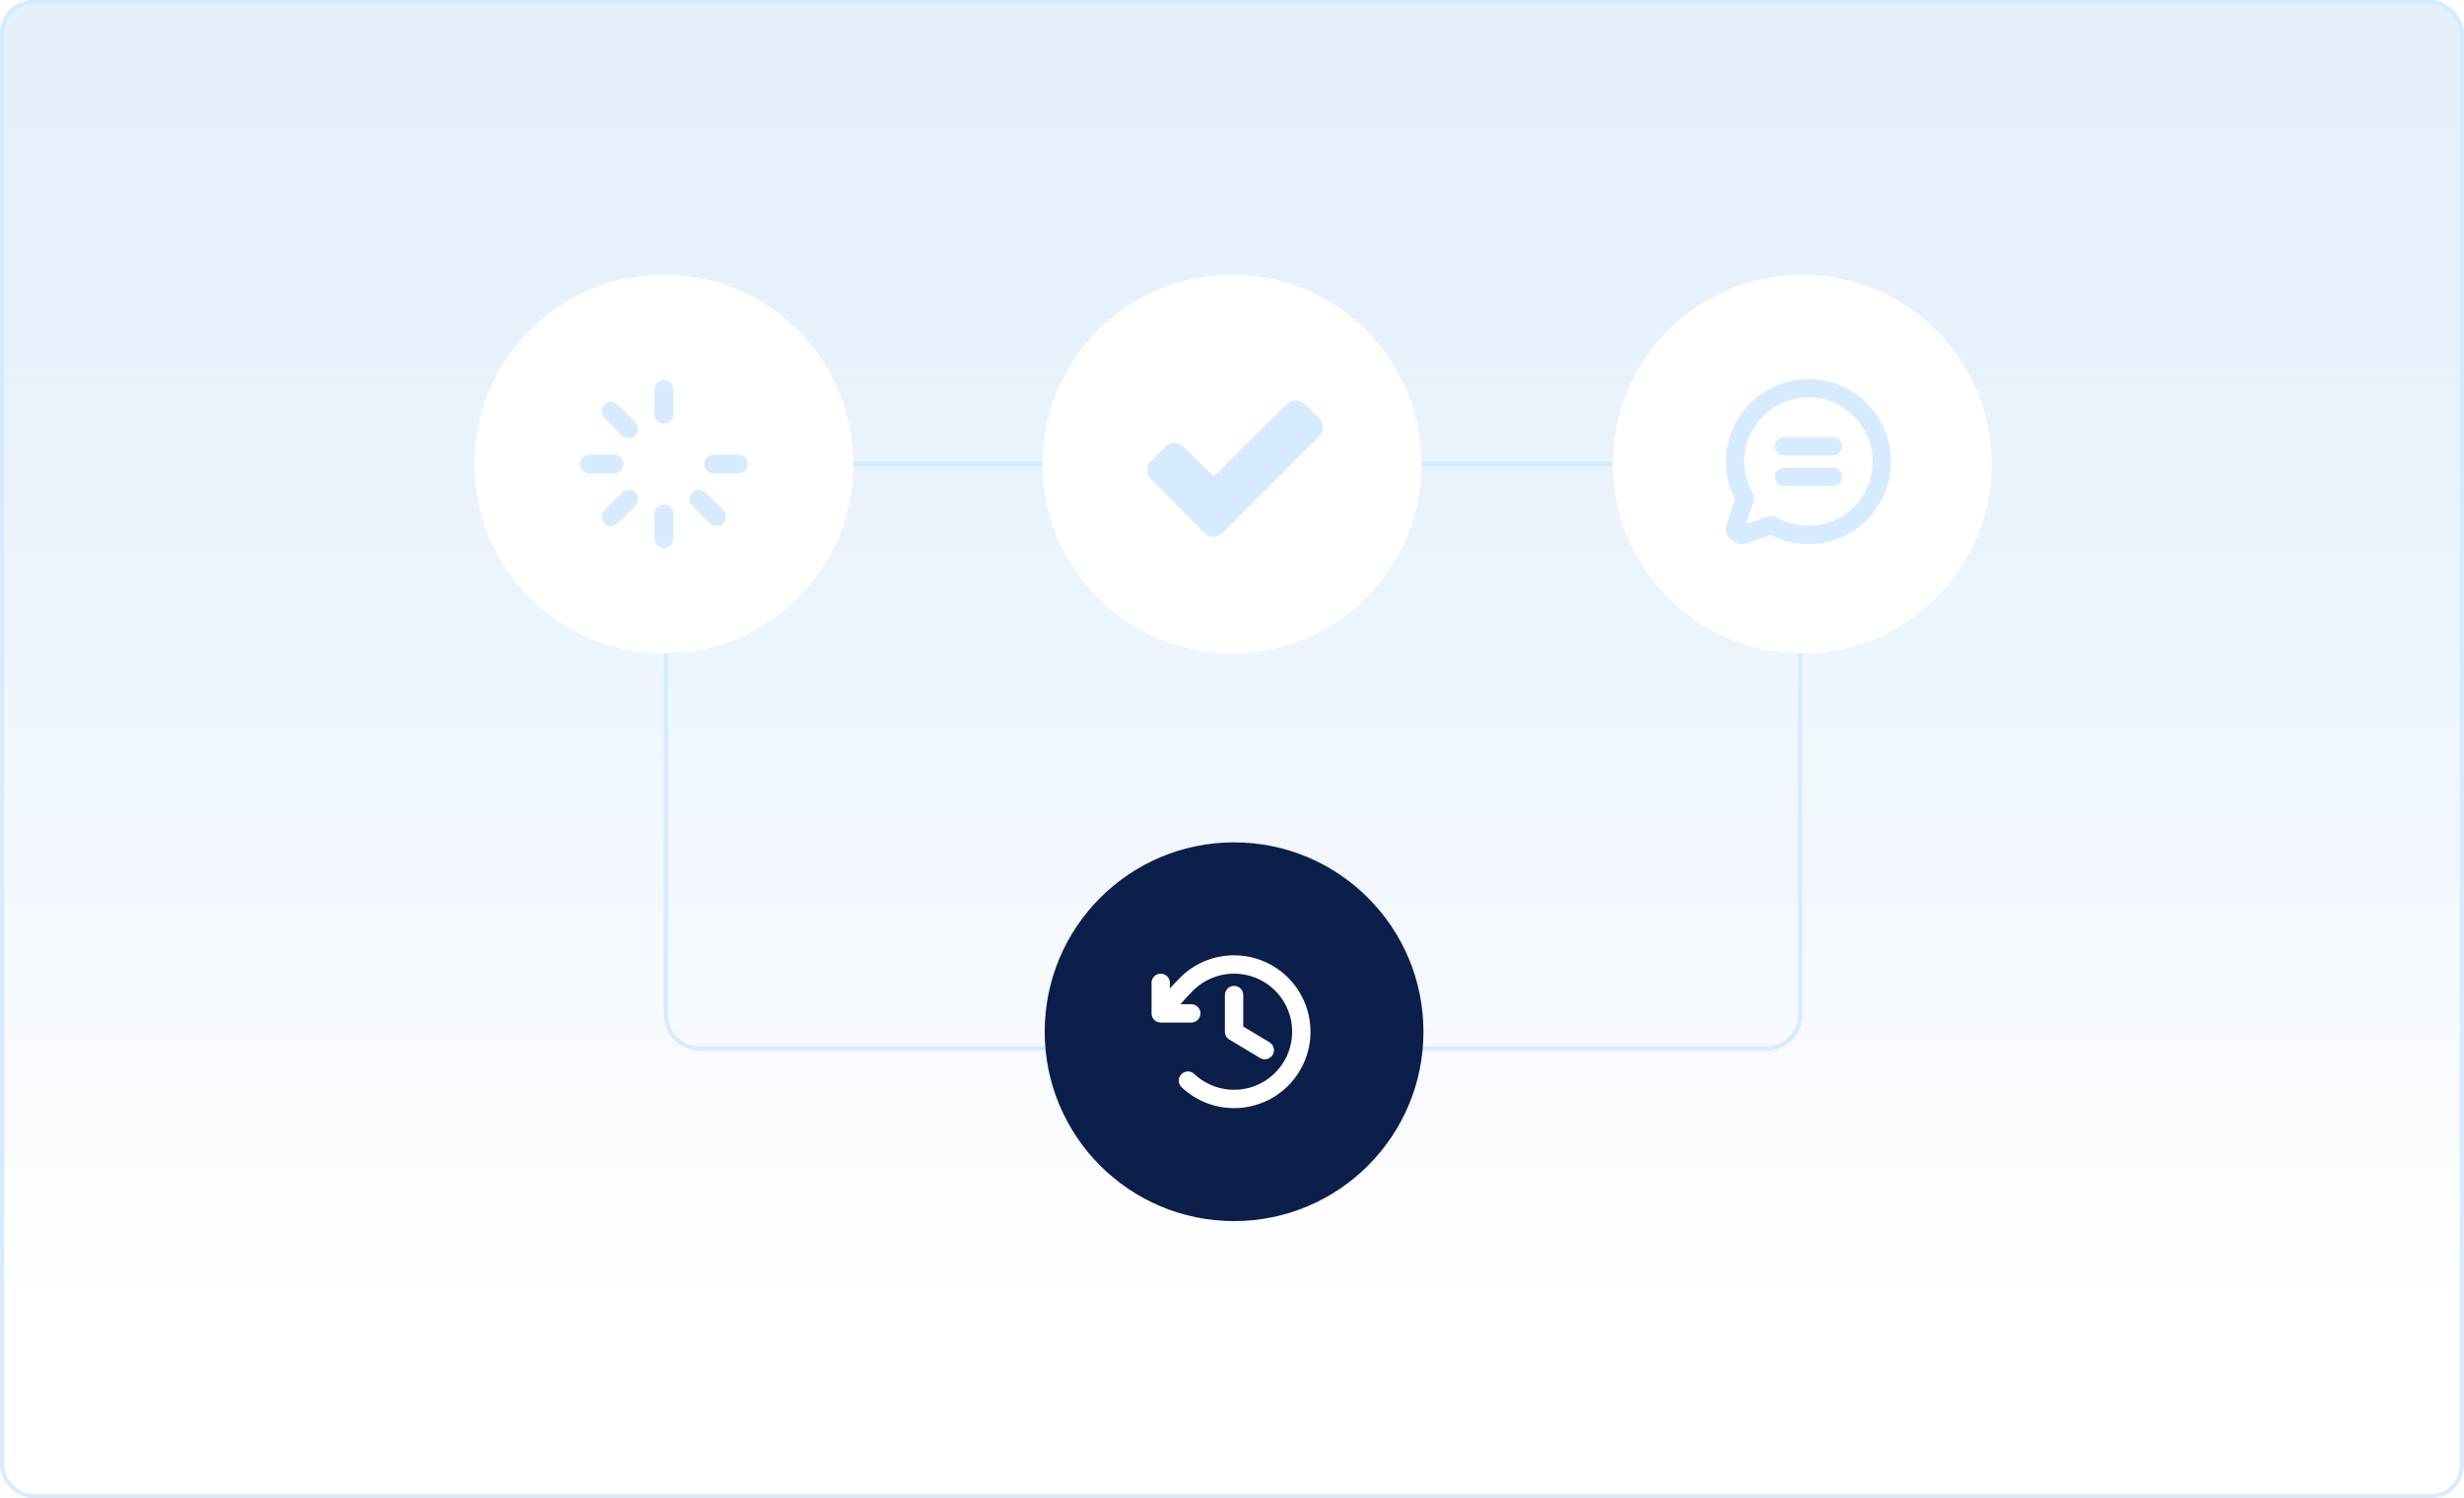
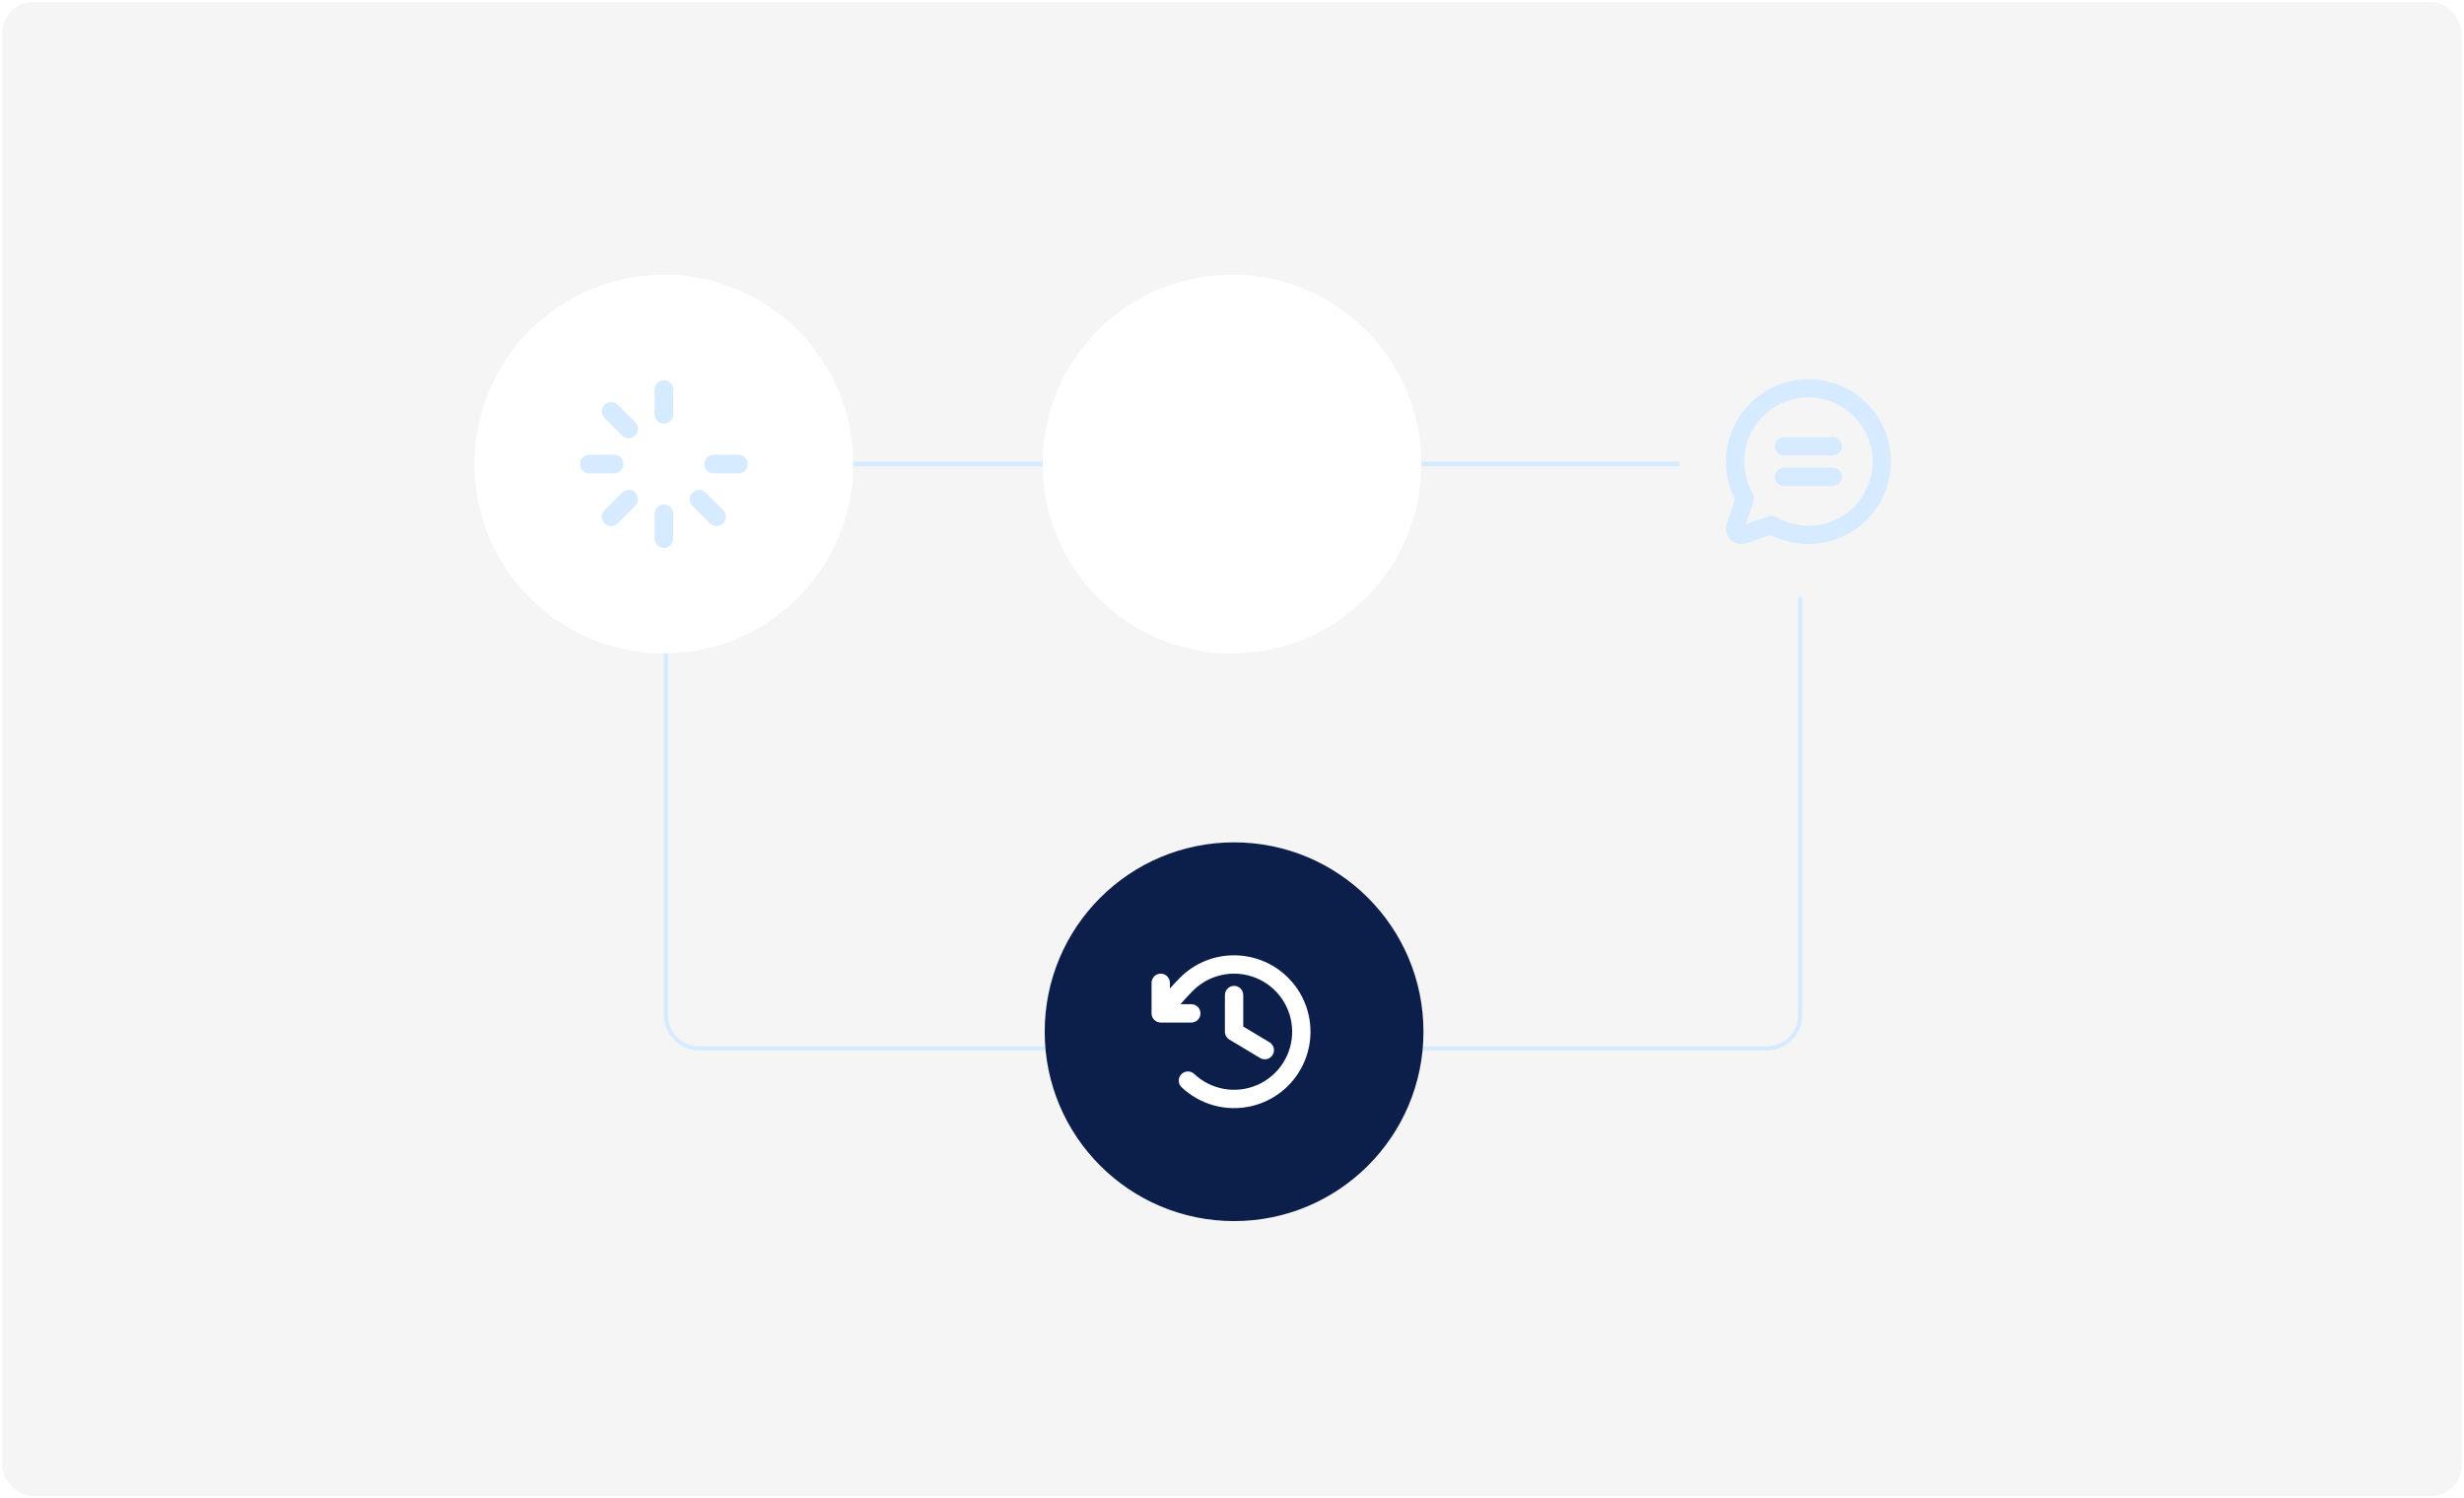
<svg xmlns="http://www.w3.org/2000/svg" width="592" height="360" viewBox="0 0 592 360" fill="none">
  <rect x="0.5" y="0.5" width="591" height="359" rx="7.5" fill="#F5F5F5" />
-   <rect x="0.5" y="0.5" width="591" height="359" rx="7.5" fill="url(#paint0_linear_1148_318)" />
-   <rect x="0.5" y="0.5" width="591" height="359" rx="7.5" stroke="#D6EBFF" />
  <path d="M432.5 143.4V243.9C432.5 248.318 428.918 251.9 424.5 251.9H300" stroke="#D6EBFF" />
  <path d="M160 143.4V243.9C160 248.318 163.582 251.9 168 251.9H292.5" stroke="#D6EBFF" />
  <path d="M194.762 111.5L403.493 111.5" stroke="#D6EBFF" stroke-width="1.137" />
  <g filter="url(#filter0_d_1148_318)">
    <circle cx="296" cy="111.5" r="45.5" fill="white" />
  </g>
-   <path d="M317.019 104.738L293.613 128.145C293.066 128.691 292.324 128.998 291.551 128.998C290.778 128.998 290.036 128.691 289.489 128.145L276.434 115.02C275.888 114.473 275.581 113.732 275.581 112.959C275.581 112.186 275.888 111.445 276.434 110.898L280.08 107.252C280.626 106.708 281.366 106.402 282.138 106.402C282.909 106.402 283.649 106.708 284.196 107.252L291.624 114.456L309.263 97.035C309.809 96.49 310.55 96.184 311.322 96.184C312.094 96.184 312.834 96.49 313.381 97.035L317.017 100.597C317.291 100.868 317.508 101.19 317.656 101.546C317.804 101.901 317.881 102.282 317.881 102.667C317.881 103.052 317.805 103.433 317.657 103.789C317.509 104.144 317.292 104.467 317.019 104.738Z" fill="#D6EBFF" />
  <g filter="url(#filter1_d_1148_318)">
    <circle cx="159.5" cy="111.5" r="45.5" fill="white" />
  </g>
  <path d="M161.739 93.584V99.556C161.739 100.15 161.503 100.72 161.083 101.14C160.663 101.56 160.094 101.796 159.5 101.796C158.906 101.796 158.336 101.56 157.916 101.14C157.496 100.72 157.26 100.15 157.26 99.556V93.584C157.26 92.99 157.496 92.421 157.916 92.001C158.336 91.581 158.906 91.345 159.5 91.345C160.094 91.345 160.663 91.581 161.083 92.001C161.503 92.421 161.739 92.99 161.739 93.584ZM177.415 109.26H171.444C170.85 109.26 170.28 109.496 169.86 109.916C169.44 110.336 169.204 110.906 169.204 111.5C169.204 112.094 169.44 112.663 169.86 113.083C170.28 113.503 170.85 113.739 171.444 113.739H177.415C178.009 113.739 178.579 113.503 178.999 113.083C179.419 112.663 179.655 112.094 179.655 111.5C179.655 110.906 179.419 110.336 178.999 109.916C178.579 109.496 178.009 109.26 177.415 109.26ZM169.529 118.362C169.321 118.154 169.073 117.988 168.801 117.876C168.529 117.763 168.237 117.705 167.943 117.705C167.648 117.705 167.356 117.763 167.084 117.876C166.812 117.988 166.565 118.154 166.356 118.362C166.148 118.57 165.983 118.817 165.87 119.09C165.757 119.362 165.699 119.654 165.699 119.948C165.699 120.243 165.757 120.534 165.87 120.807C165.983 121.079 166.148 121.326 166.356 121.534L170.579 125.758C171 126.178 171.571 126.415 172.166 126.415C172.761 126.415 173.331 126.178 173.752 125.758C174.173 125.337 174.409 124.766 174.409 124.171C174.409 123.576 174.173 123.006 173.752 122.585L169.529 118.362ZM159.5 121.204C158.906 121.204 158.336 121.44 157.916 121.86C157.496 122.28 157.26 122.85 157.26 123.444V129.415C157.26 130.009 157.496 130.579 157.916 130.999C158.336 131.419 158.906 131.655 159.5 131.655C160.094 131.655 160.663 131.419 161.083 130.999C161.503 130.579 161.739 130.009 161.739 129.415V123.444C161.739 122.85 161.503 122.28 161.083 121.86C160.663 121.44 160.094 121.204 159.5 121.204ZM149.471 118.362L145.248 122.585C144.827 123.006 144.59 123.576 144.59 124.171C144.59 124.766 144.827 125.337 145.248 125.758C145.668 126.178 146.239 126.415 146.834 126.415C147.429 126.415 147.999 126.178 148.42 125.758L152.643 121.534C153.064 121.114 153.3 120.543 153.3 119.948C153.3 119.353 153.064 118.783 152.643 118.362C152.223 117.941 151.652 117.705 151.057 117.705C150.462 117.705 149.891 117.941 149.471 118.362ZM149.796 111.5C149.796 110.906 149.56 110.336 149.14 109.916C148.72 109.496 148.15 109.26 147.556 109.26H141.584C140.99 109.26 140.421 109.496 140.001 109.916C139.581 110.336 139.345 110.906 139.345 111.5C139.345 112.094 139.581 112.663 140.001 113.083C140.421 113.503 140.99 113.739 141.584 113.739H147.556C148.15 113.739 148.72 113.503 149.14 113.083C149.56 112.663 149.796 112.094 149.796 111.5ZM148.415 97.248C147.994 96.827 147.423 96.591 146.828 96.591C146.233 96.591 145.663 96.827 145.242 97.248C144.821 97.668 144.585 98.239 144.585 98.834C144.585 99.429 144.821 99.999 145.242 100.42L149.471 104.638C149.891 105.058 150.462 105.295 151.057 105.295C151.652 105.295 152.223 105.058 152.643 104.638C153.064 104.217 153.3 103.646 153.3 103.051C153.3 102.456 153.064 101.886 152.643 101.465L148.415 97.248Z" fill="#D6EBFF" />
  <g filter="url(#filter2_d_1148_318)">
    <circle cx="296.5" cy="247.9" r="45.5" fill="#0C1E4A" />
  </g>
  <path d="M298.703 239.087V246.653L304.977 250.417C305.23 250.563 305.452 250.758 305.63 250.991C305.807 251.223 305.937 251.489 306.01 251.772C306.084 252.056 306.1 252.351 306.059 252.64C306.017 252.93 305.918 253.209 305.767 253.46C305.617 253.711 305.418 253.929 305.182 254.102C304.946 254.276 304.678 254.4 304.394 254.469C304.109 254.537 303.814 254.548 303.525 254.501C303.236 254.454 302.959 254.35 302.711 254.195L295.367 249.789C295.041 249.593 294.771 249.317 294.583 248.986C294.396 248.654 294.297 248.28 294.297 247.9V239.087C294.297 238.503 294.529 237.943 294.942 237.53C295.355 237.116 295.916 236.884 296.5 236.884C297.084 236.884 297.645 237.116 298.058 237.53C298.471 237.943 298.703 238.503 298.703 239.087ZM296.5 229.541C294.086 229.534 291.695 230.007 289.465 230.932C287.235 231.857 285.21 233.215 283.509 234.927C282.648 235.797 281.857 236.648 281.078 237.498V236.15C281.078 235.566 280.846 235.005 280.433 234.592C280.02 234.179 279.459 233.947 278.875 233.947C278.291 233.947 277.73 234.179 277.317 234.592C276.904 235.005 276.672 235.566 276.672 236.15V243.494C276.672 244.078 276.904 244.638 277.317 245.052C277.73 245.465 278.291 245.697 278.875 245.697H286.219C286.803 245.697 287.363 245.465 287.777 245.052C288.19 244.638 288.422 244.078 288.422 243.494C288.422 242.909 288.19 242.349 287.777 241.936C287.363 241.523 286.803 241.291 286.219 241.291H283.606C284.566 240.189 285.552 239.128 286.634 238.034C288.573 236.094 291.04 234.769 293.728 234.224C296.416 233.679 299.205 233.938 301.747 234.969C304.288 236 306.469 237.757 308.018 240.021C309.566 242.284 310.413 244.954 310.453 247.696C310.493 250.439 309.724 253.132 308.241 255.439C306.759 257.747 304.63 259.567 302.119 260.671C299.609 261.775 296.828 262.115 294.126 261.648C291.423 261.181 288.918 259.928 286.924 258.045C286.499 257.644 285.932 257.428 285.347 257.445C284.763 257.462 284.209 257.71 283.808 258.135C283.407 258.56 283.191 259.127 283.208 259.712C283.225 260.296 283.473 260.85 283.898 261.251C286.077 263.308 288.727 264.8 291.616 265.598C294.505 266.395 297.545 266.473 300.471 265.825C303.397 265.177 306.12 263.822 308.402 261.88C310.683 259.937 312.455 257.465 313.562 254.68C314.669 251.895 315.077 248.882 314.751 245.903C314.425 242.924 313.375 240.07 311.692 237.59C310.009 235.11 307.744 233.08 305.096 231.677C302.448 230.274 299.497 229.541 296.5 229.541Z" fill="white" />
  <g filter="url(#filter3_d_1148_318)">
-     <circle cx="433" cy="111.5" r="45.5" fill="white" />
-   </g>
+     </g>
  <path d="M442.578 107.228C442.578 107.812 442.346 108.373 441.933 108.786C441.52 109.199 440.959 109.431 440.375 109.431H428.625C428.041 109.431 427.48 109.199 427.067 108.786C426.654 108.373 426.422 107.812 426.422 107.228C426.422 106.644 426.654 106.083 427.067 105.67C427.48 105.257 428.041 105.025 428.625 105.025H440.375C440.959 105.025 441.52 105.257 441.933 105.67C442.346 106.083 442.578 106.644 442.578 107.228ZM440.375 112.369H428.625C428.041 112.369 427.48 112.601 427.067 113.014C426.654 113.427 426.422 113.988 426.422 114.572C426.422 115.156 426.654 115.717 427.067 116.13C427.48 116.543 428.041 116.775 428.625 116.775H440.375C440.959 116.775 441.52 116.543 441.933 116.13C442.346 115.717 442.578 115.156 442.578 114.572C442.578 113.988 442.346 113.427 441.933 113.014C441.52 112.601 440.959 112.369 440.375 112.369ZM454.328 110.9C454.329 114.296 453.457 117.636 451.796 120.599C450.136 123.562 447.742 126.048 444.844 127.82C441.947 129.592 438.643 130.59 435.249 130.718C431.855 130.846 428.485 130.101 425.462 128.553L419.508 130.545C418.859 130.763 418.163 130.796 417.497 130.64C416.831 130.484 416.222 130.145 415.739 129.661C415.255 129.178 414.916 128.569 414.76 127.903C414.604 127.237 414.637 126.54 414.855 125.892L416.84 119.938C415.477 117.269 414.737 114.325 414.676 111.328C414.615 108.332 415.233 105.36 416.486 102.637C417.738 99.914 419.592 97.51 421.907 95.607C424.222 93.703 426.939 92.349 429.853 91.647C432.766 90.944 435.801 90.912 438.73 91.551C441.658 92.19 444.403 93.485 446.759 95.338C449.115 97.191 451.02 99.555 452.331 102.25C453.642 104.945 454.325 107.903 454.328 110.9ZM449.922 110.9C449.921 108.534 449.376 106.201 448.329 104.08C447.282 101.958 445.761 100.107 443.883 98.667C442.006 97.228 439.823 96.24 437.503 95.779C435.183 95.319 432.787 95.398 430.503 96.011C428.218 96.624 426.105 97.755 424.327 99.315C422.549 100.875 421.154 102.824 420.25 105.01C419.345 107.195 418.956 109.56 419.111 111.92C419.267 114.281 419.964 116.574 421.147 118.622C421.304 118.892 421.401 119.192 421.432 119.503C421.464 119.813 421.429 120.127 421.331 120.423L419.508 125.892L424.977 124.069C425.202 123.994 425.437 123.956 425.675 123.955C426.061 123.956 426.441 124.059 426.776 124.253C429.121 125.609 431.781 126.325 434.49 126.326C437.199 126.328 439.86 125.616 442.206 124.263C444.553 122.909 446.501 120.961 447.855 118.616C449.21 116.27 449.923 113.609 449.922 110.9Z" fill="#D6EBFF" />
  <defs>
    <filter id="filter0_d_1148_318" x="227.75" y="43.25" width="136.5" height="136.5" filterUnits="userSpaceOnUse" color-interpolation-filters="sRGB">
      <feFlood flood-opacity="0" result="BackgroundImageFix" />
      <feColorMatrix in="SourceAlpha" type="matrix" values="0 0 0 0 0 0 0 0 0 0 0 0 0 0 0 0 0 0 127 0" result="hardAlpha" />
      <feOffset />
      <feGaussianBlur stdDeviation="11.375" />
      <feComposite in2="hardAlpha" operator="out" />
      <feColorMatrix type="matrix" values="0 0 0 0 0 0 0 0 0 0 0 0 0 0 0 0 0 0 0.02 0" />
      <feBlend mode="normal" in2="BackgroundImageFix" result="effect1_dropShadow_1148_318" />
      <feBlend mode="normal" in="SourceGraphic" in2="effect1_dropShadow_1148_318" result="shape" />
    </filter>
    <filter id="filter1_d_1148_318" x="91.25" y="43.25" width="136.5" height="136.5" filterUnits="userSpaceOnUse" color-interpolation-filters="sRGB">
      <feFlood flood-opacity="0" result="BackgroundImageFix" />
      <feColorMatrix in="SourceAlpha" type="matrix" values="0 0 0 0 0 0 0 0 0 0 0 0 0 0 0 0 0 0 127 0" result="hardAlpha" />
      <feOffset />
      <feGaussianBlur stdDeviation="11.375" />
      <feComposite in2="hardAlpha" operator="out" />
      <feColorMatrix type="matrix" values="0 0 0 0 0 0 0 0 0 0 0 0 0 0 0 0 0 0 0.02 0" />
      <feBlend mode="normal" in2="BackgroundImageFix" result="effect1_dropShadow_1148_318" />
      <feBlend mode="normal" in="SourceGraphic" in2="effect1_dropShadow_1148_318" result="shape" />
    </filter>
    <filter id="filter2_d_1148_318" x="228.25" y="179.65" width="136.5" height="136.5" filterUnits="userSpaceOnUse" color-interpolation-filters="sRGB">
      <feFlood flood-opacity="0" result="BackgroundImageFix" />
      <feColorMatrix in="SourceAlpha" type="matrix" values="0 0 0 0 0 0 0 0 0 0 0 0 0 0 0 0 0 0 127 0" result="hardAlpha" />
      <feOffset />
      <feGaussianBlur stdDeviation="11.375" />
      <feComposite in2="hardAlpha" operator="out" />
      <feColorMatrix type="matrix" values="0 0 0 0 0 0 0 0 0 0 0 0 0 0 0 0 0 0 0.02 0" />
      <feBlend mode="normal" in2="BackgroundImageFix" result="effect1_dropShadow_1148_318" />
      <feBlend mode="normal" in="SourceGraphic" in2="effect1_dropShadow_1148_318" result="shape" />
    </filter>
    <filter id="filter3_d_1148_318" x="364.75" y="43.25" width="136.5" height="136.5" filterUnits="userSpaceOnUse" color-interpolation-filters="sRGB">
      <feFlood flood-opacity="0" result="BackgroundImageFix" />
      <feColorMatrix in="SourceAlpha" type="matrix" values="0 0 0 0 0 0 0 0 0 0 0 0 0 0 0 0 0 0 127 0" result="hardAlpha" />
      <feOffset />
      <feGaussianBlur stdDeviation="11.375" />
      <feComposite in2="hardAlpha" operator="out" />
      <feColorMatrix type="matrix" values="0 0 0 0 0 0 0 0 0 0 0 0 0 0 0 0 0 0 0.02 0" />
      <feBlend mode="normal" in2="BackgroundImageFix" result="effect1_dropShadow_1148_318" />
      <feBlend mode="normal" in="SourceGraphic" in2="effect1_dropShadow_1148_318" result="shape" />
    </filter>
    <linearGradient id="paint0_linear_1148_318" x1="296" y1="0" x2="296" y2="360" gradientUnits="userSpaceOnUse">
      <stop stop-color="#D6EBFF" stop-opacity="0.5" />
      <stop offset="0.865" stop-color="white" />
    </linearGradient>
  </defs>
</svg>